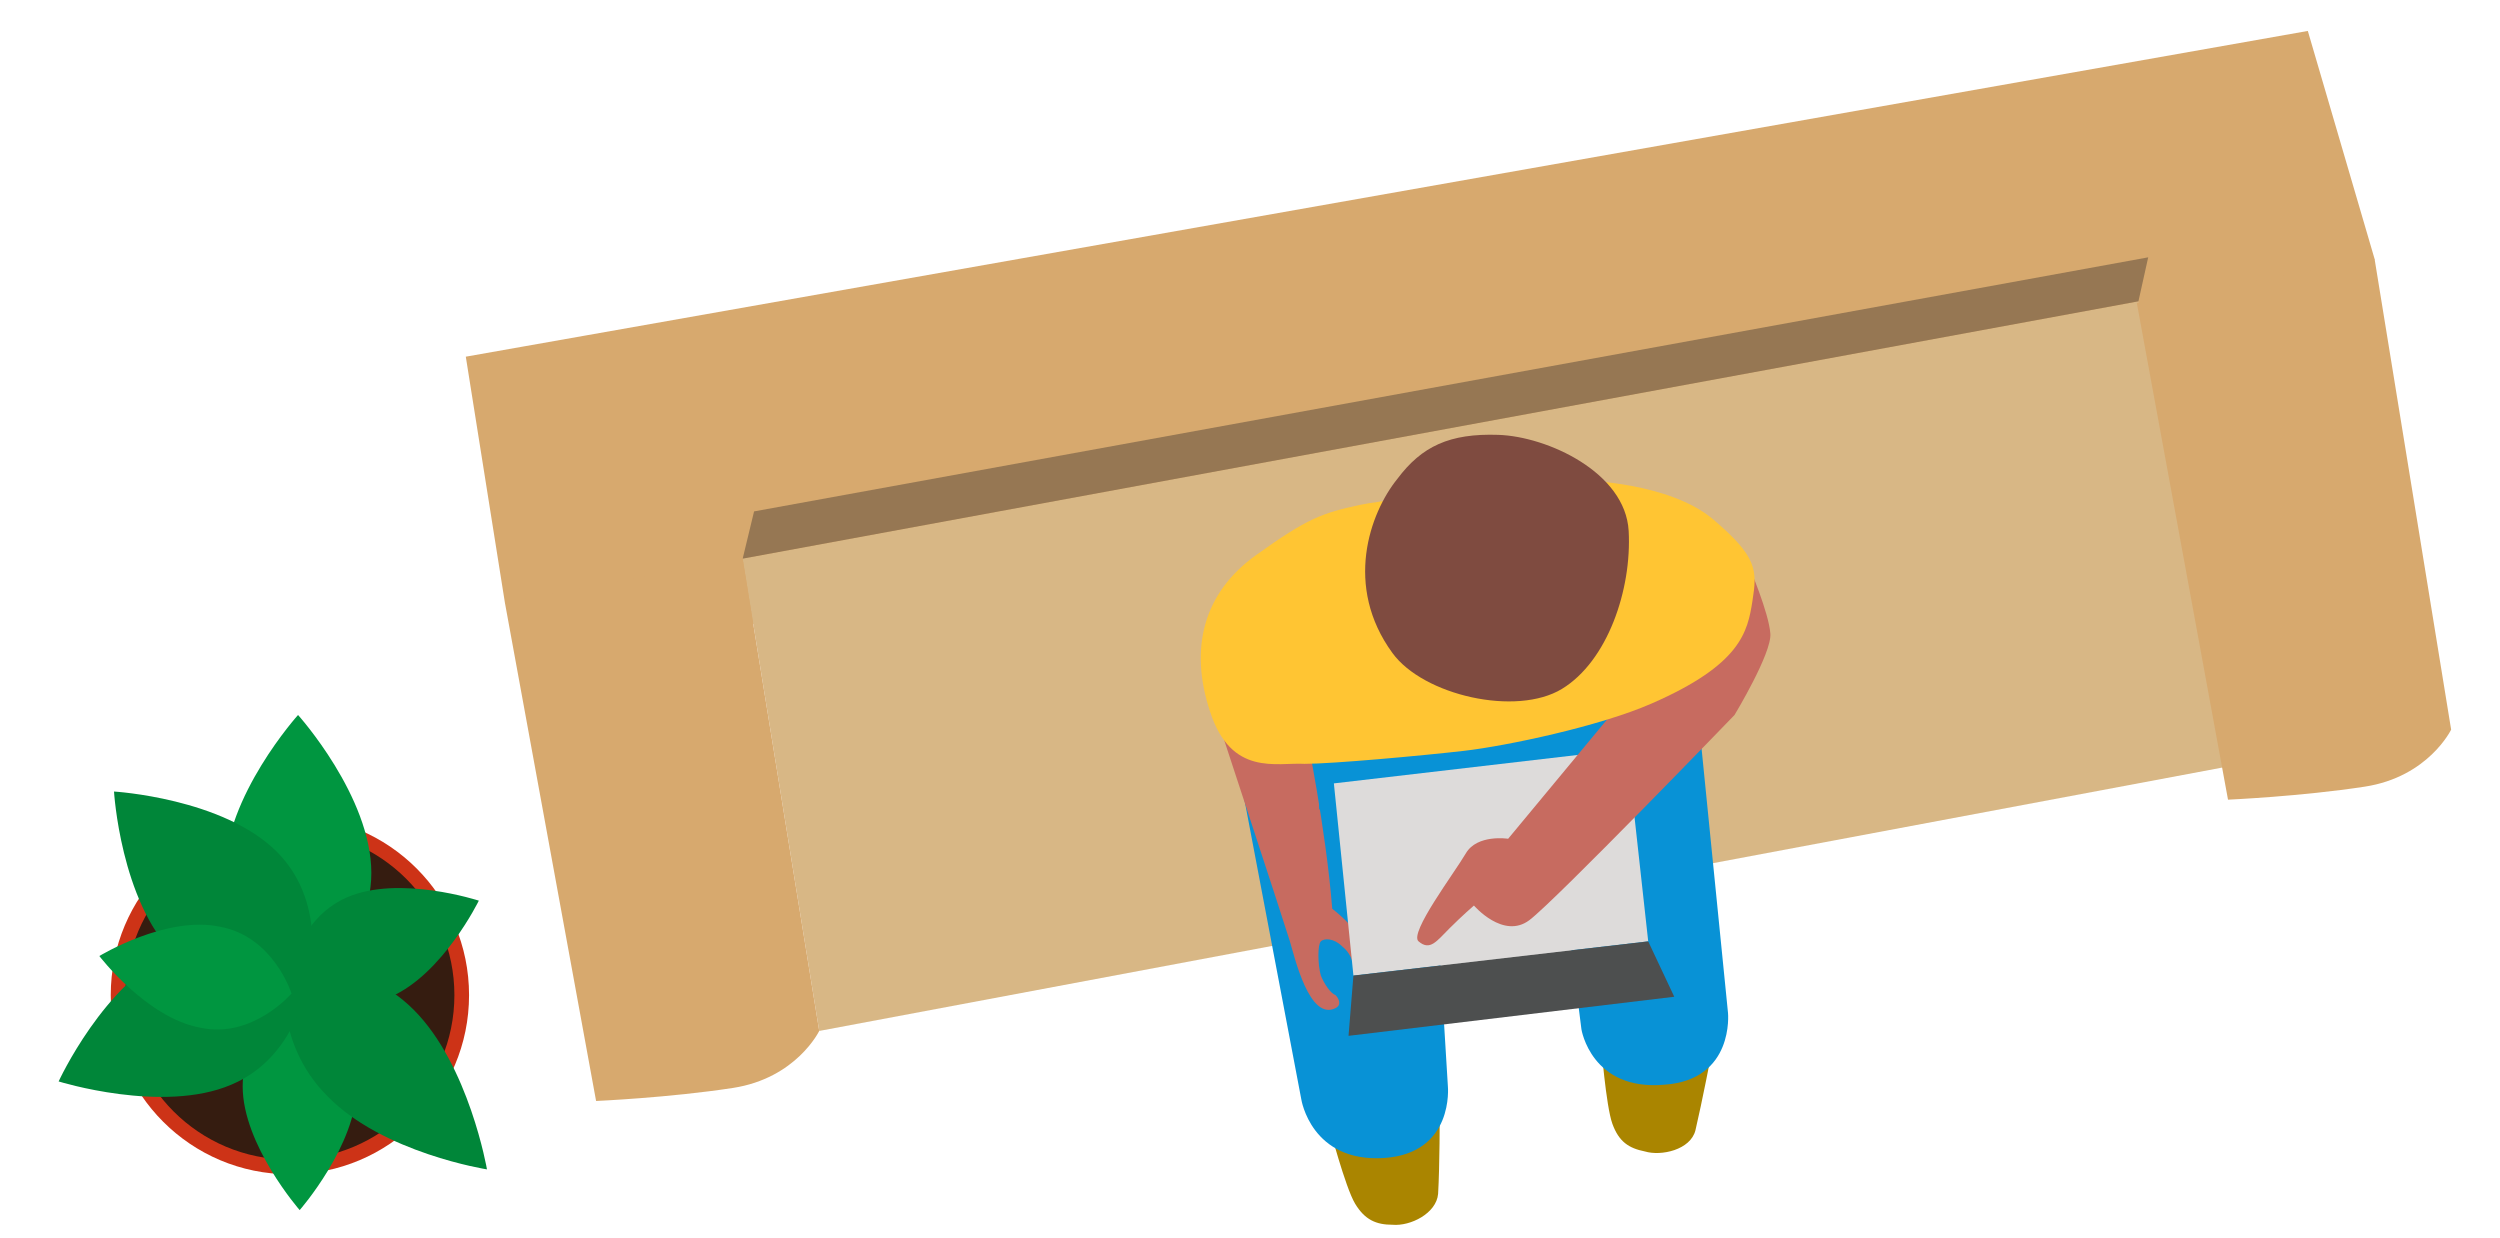
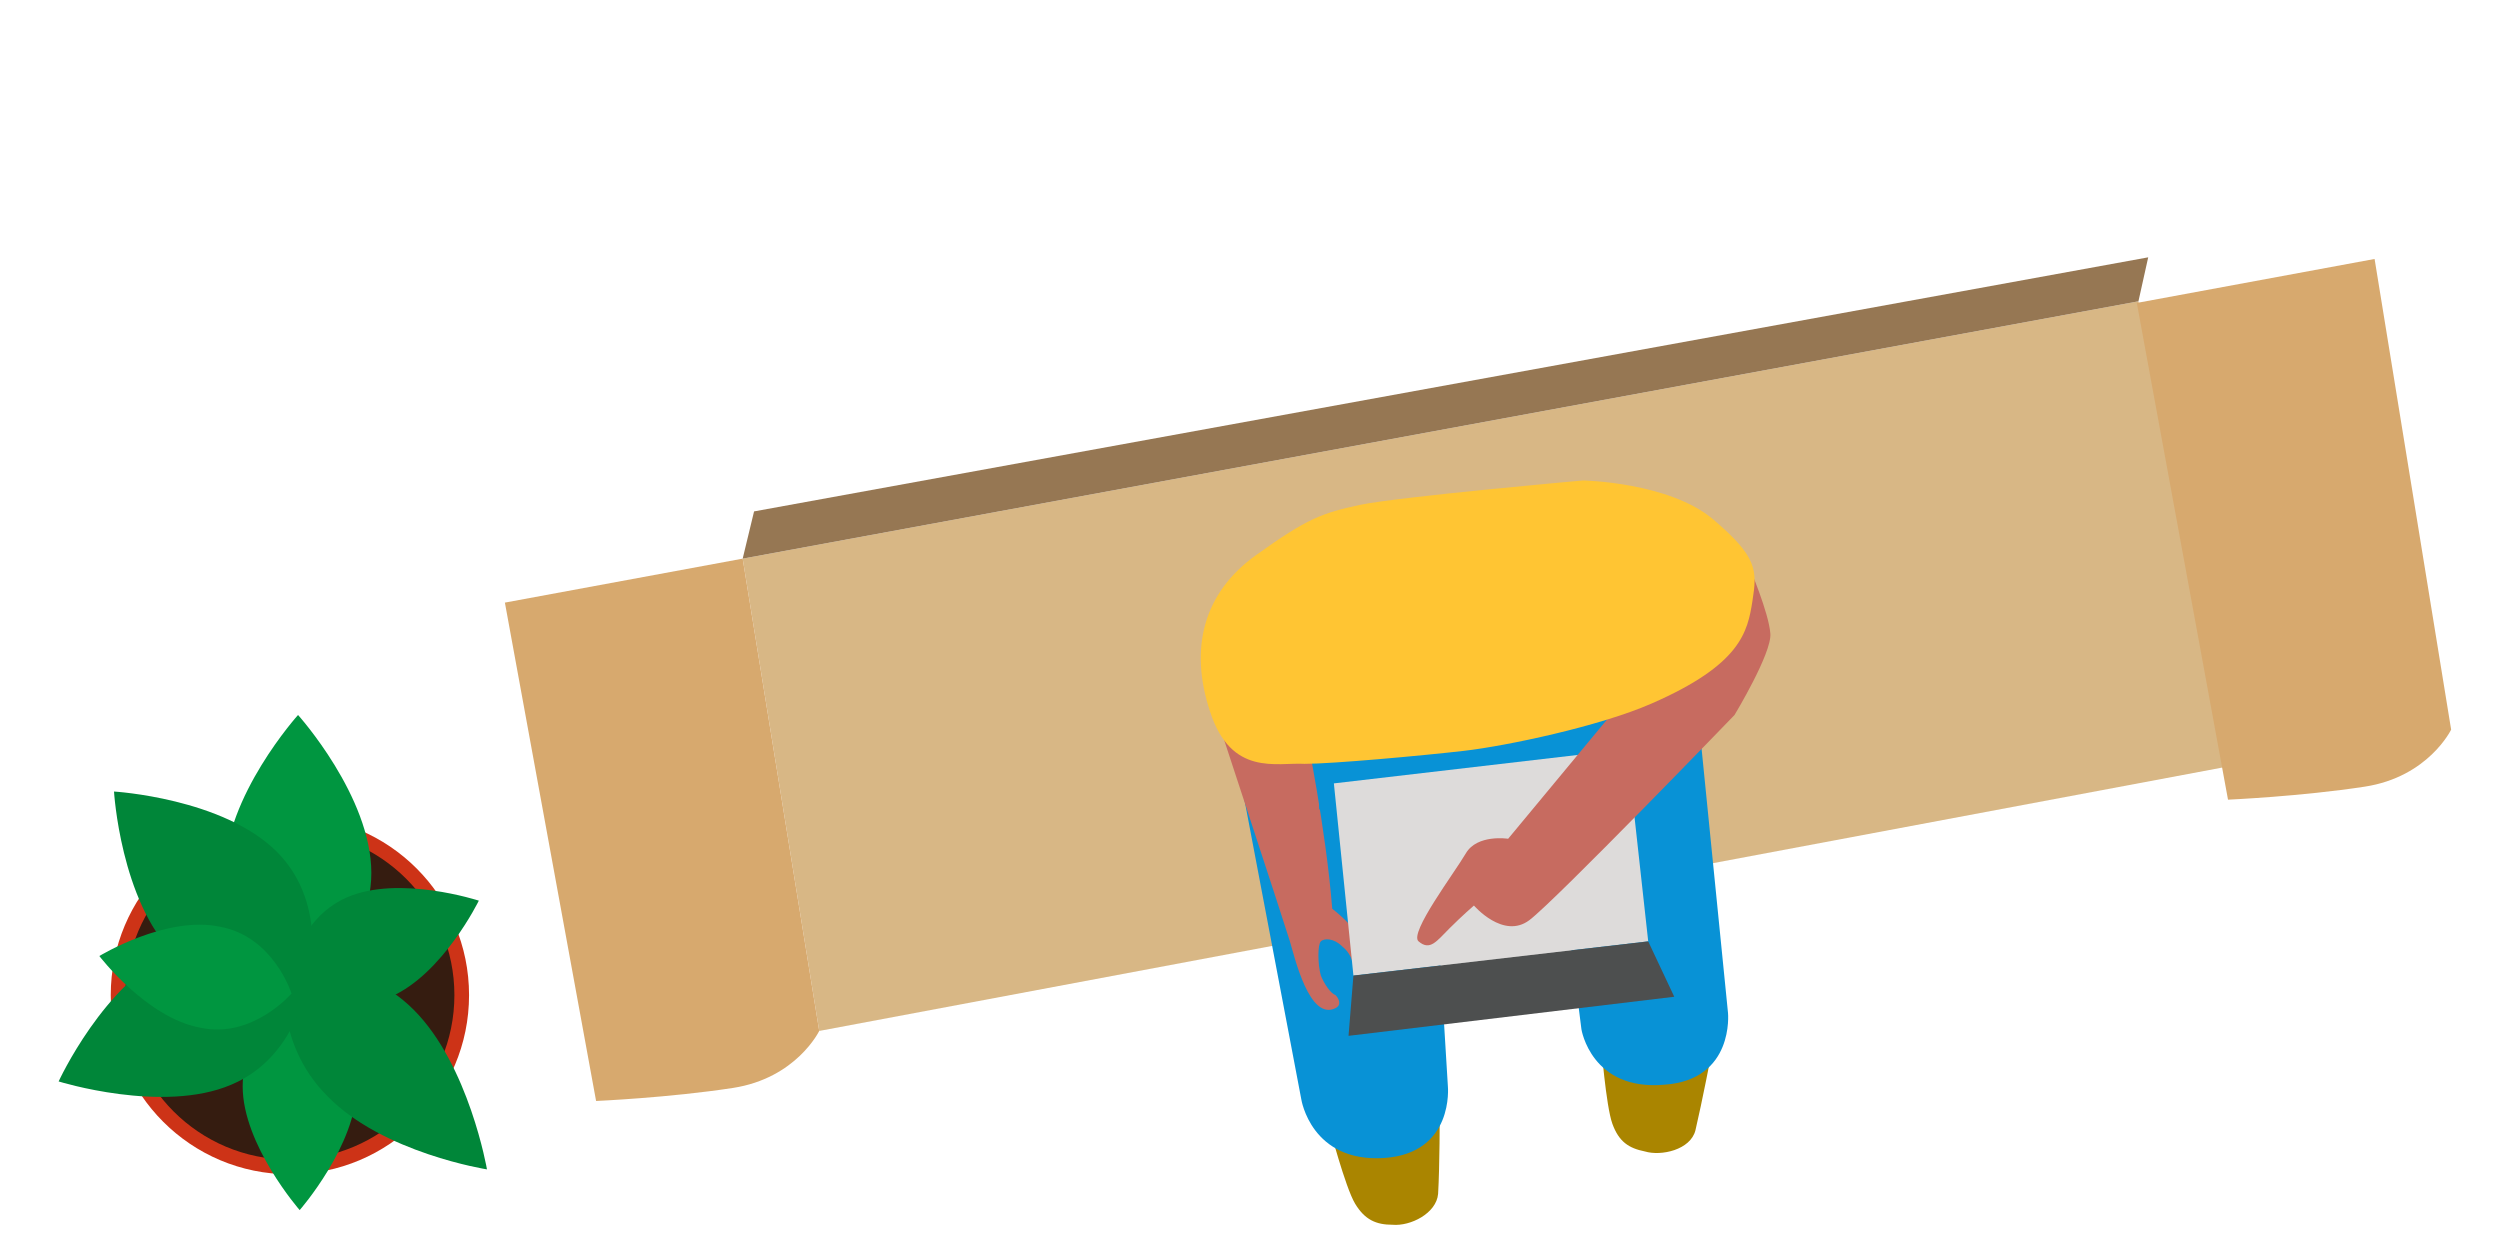
<svg xmlns="http://www.w3.org/2000/svg" id="Layer_1" x="0px" y="0px" viewBox="0 0 153.5 76" style="enable-background:new 0 0 153.5 76;" xml:space="preserve">
  <style type="text/css"> .st0{fill:#D7A96E;} .st1{fill:#AA8500;} .st2{fill:#D8B785;} .st3{fill:#0892D6;} .st4{fill:#C76B60;} .st5{fill:#DDDBDA;} .st6{fill:#4D4F4F;} .st7{fill:#FFC533;} .st8{fill:#7F4B40;} .st9{fill:#967753;} .st10{fill:#CD3317;} .st11{fill:#351C10;} .st12{fill:#009640;} .st13{fill:#008639;} </style>
-   <path class="st0" d="M34.1,40.4L31,37l-2.4-15.1l113.1-20l4.1,14l-1.9,4.7c0,0-13,4.5-14.5,4S34.1,40.4,34.1,40.4z" />
  <path class="st1" d="M88.4,68.4c0,0,0,3.2-0.1,4.9c-0.1,1.2-1.7,2-2.8,1.9c-1,0-1.7-0.3-2.3-1.3c-0.6-1-1.6-4.8-1.6-4.8L88.4,68.4z" />
  <polygon class="st2" points="136.6,47.1 50.3,63.3 45.6,34.3 131.3,18.5 " />
  <path class="st1" d="M105.1,64.6c0,0-0.6,3.1-1,4.8c-0.3,1.2-2.1,1.6-3.1,1.3c-1-0.2-1.6-0.6-2-1.7c-0.4-1.1-0.7-5-0.7-5L105.1,64.6 z" />
  <path class="st3" d="M79.9,67.5l-4.5-23.7l12.2,1.6l1.3,21.3c0,0,0.4,4.1-3.9,4.4C80.5,71.4,79.9,67.5,79.9,67.5z" />
  <path class="st3" d="M97.1,63.2l-3-23.8l9.8,0.8l2.2,22c0,0,0.4,4.1-3.9,4.4C97.7,67,97.1,63.2,97.1,63.2z" />
  <path class="st4" d="M74.1,42.2c0,0,4.8,14.6,5.1,15.6c0.3,1,1.2,4.9,2.8,4.1c0.4-0.2,0.2-0.6,0-0.8c-0.3-0.1-0.7-0.7-0.9-1.2 c-0.2-0.7-0.2-1.9,0-2.1c0.2-0.2,0.8-0.2,1.3,0.3c0.5,0.4,0.6,0.8,0.8,1.4c0.1,0.6,1.2,0.2,1.1-0.5s-1.2-2.2-2.5-3.2 c-0.4-5-1.6-10.8-1.6-10.8L74.1,42.2z" />
  <path class="st3" d="M99.8,40.4c0,0,0.6,8.3,0.3,8.3s-19.1,1-19.1,1l-0.1-4.5L99.8,40.4z" />
  <polygon class="st5" points="81.9,48.1 99.9,46 101.2,57.8 83.1,59.9 " />
  <polygon class="st6" points="102.8,61.2 82.8,63.6 83.1,59.9 101.2,57.8 " />
  <path class="st4" d="M99.4,43.3l-6.8,8.2c0,0-1.9-0.3-2.6,0.9s-3.5,4.9-2.9,5.4c0.7,0.6,1.1,0,1.9-0.8s1.5-1.4,1.5-1.4 s1.8,2.1,3.4,0.9s12.6-12.6,12.6-12.6s2.3-3.8,2.2-5c-0.1-1.3-1.3-4.1-1.3-4.1l-3.9,2.3L99.4,43.3z" />
  <path class="st7" d="M83.5,31c2.4-0.5,13.7-1.5,13.7-1.5s5.3,0.1,8,2.4s2.7,3.1,2.4,5c-0.3,1.9-0.7,3.9-6.2,6.3 c-3.2,1.4-8.9,2.6-11.5,2.9s-8.1,0.8-9.8,0.8c-1.7-0.1-4.5,0.8-5.8-3.2c-1.3-3.9-0.4-7.3,2.8-9.6S81.2,31.5,83.5,31z" />
-   <path class="st8" d="M85.8,29.4c1.5-2,3.2-2.8,6.2-2.7c3,0.1,7.8,2.3,8,5.9s-1.3,8-4.1,9.7s-8.5,0.4-10.4-2.2 C82.5,36,84.1,31.5,85.8,29.4z" />
  <polygon class="st9" points="131.3,18.5 45.6,34.3 46.3,31.4 131.9,15.8 " />
  <path class="st0" d="M50.3,63.3c0,0-1.4,2.9-5.3,3.5s-8.4,0.8-8.4,0.8L31,37l14.6-2.7L50.3,63.3z" />
  <path class="st0" d="M150.5,44.8c0,0-1.4,2.9-5.3,3.5s-8.4,0.8-8.4,0.8l-5.6-30.5l14.6-2.7L150.5,44.8z" />
  <circle class="st10" cx="17.8" cy="61.1" r="11" />
  <circle class="st11" cx="17.8" cy="61.1" r="10.1" />
  <path class="st12" d="M22.8,53.6c0,4.7-4.5,7.2-4.5,7.2s-4.5-2.5-4.5-7.2s4.5-9.7,4.5-9.7S22.8,48.9,22.8,53.6z" />
  <path class="st12" d="M14.9,66.7c0-3.6,3.5-5.6,3.5-5.6s3.5,2,3.5,5.6c0,3.6-3.5,7.6-3.5,7.6S14.9,70.3,14.9,66.7z" />
  <path class="st13" d="M17,52.3c3.3,3.3,1.9,8.2,1.9,8.2s-4.9,1.4-8.2-1.9S7,48.6,7,48.6S13.7,49,17,52.3z" />
  <path class="st13" d="M20.1,67.3c-3.4-3.4-2.6-7.9-2.6-7.9s4.5-0.8,7.9,2.6c3.4,3.4,4.5,9.8,4.5,9.8S23.5,70.8,20.1,67.3z" />
  <path class="st13" d="M10.7,58.4c4.3-1.8,8.3,1.3,8.3,1.3s-0.5,5.1-4.8,6.9C10,68.4,3.6,66.4,3.6,66.4S6.4,60.3,10.7,58.4z" />
  <path class="st13" d="M24,61.2c-3.2,1.4-6.3-0.9-6.3-0.9s0.4-3.8,3.6-5.2c3.2-1.4,8.1,0.2,8.1,0.2S27.2,59.8,24,61.2z" />
  <path class="st12" d="M13.5,56.9c3.3,0.6,4.4,4.1,4.4,4.1s-2.4,2.8-5.6,2.1c-3.3-0.6-6.2-4.4-6.2-4.4S10.2,56.2,13.5,56.9z" />
</svg>